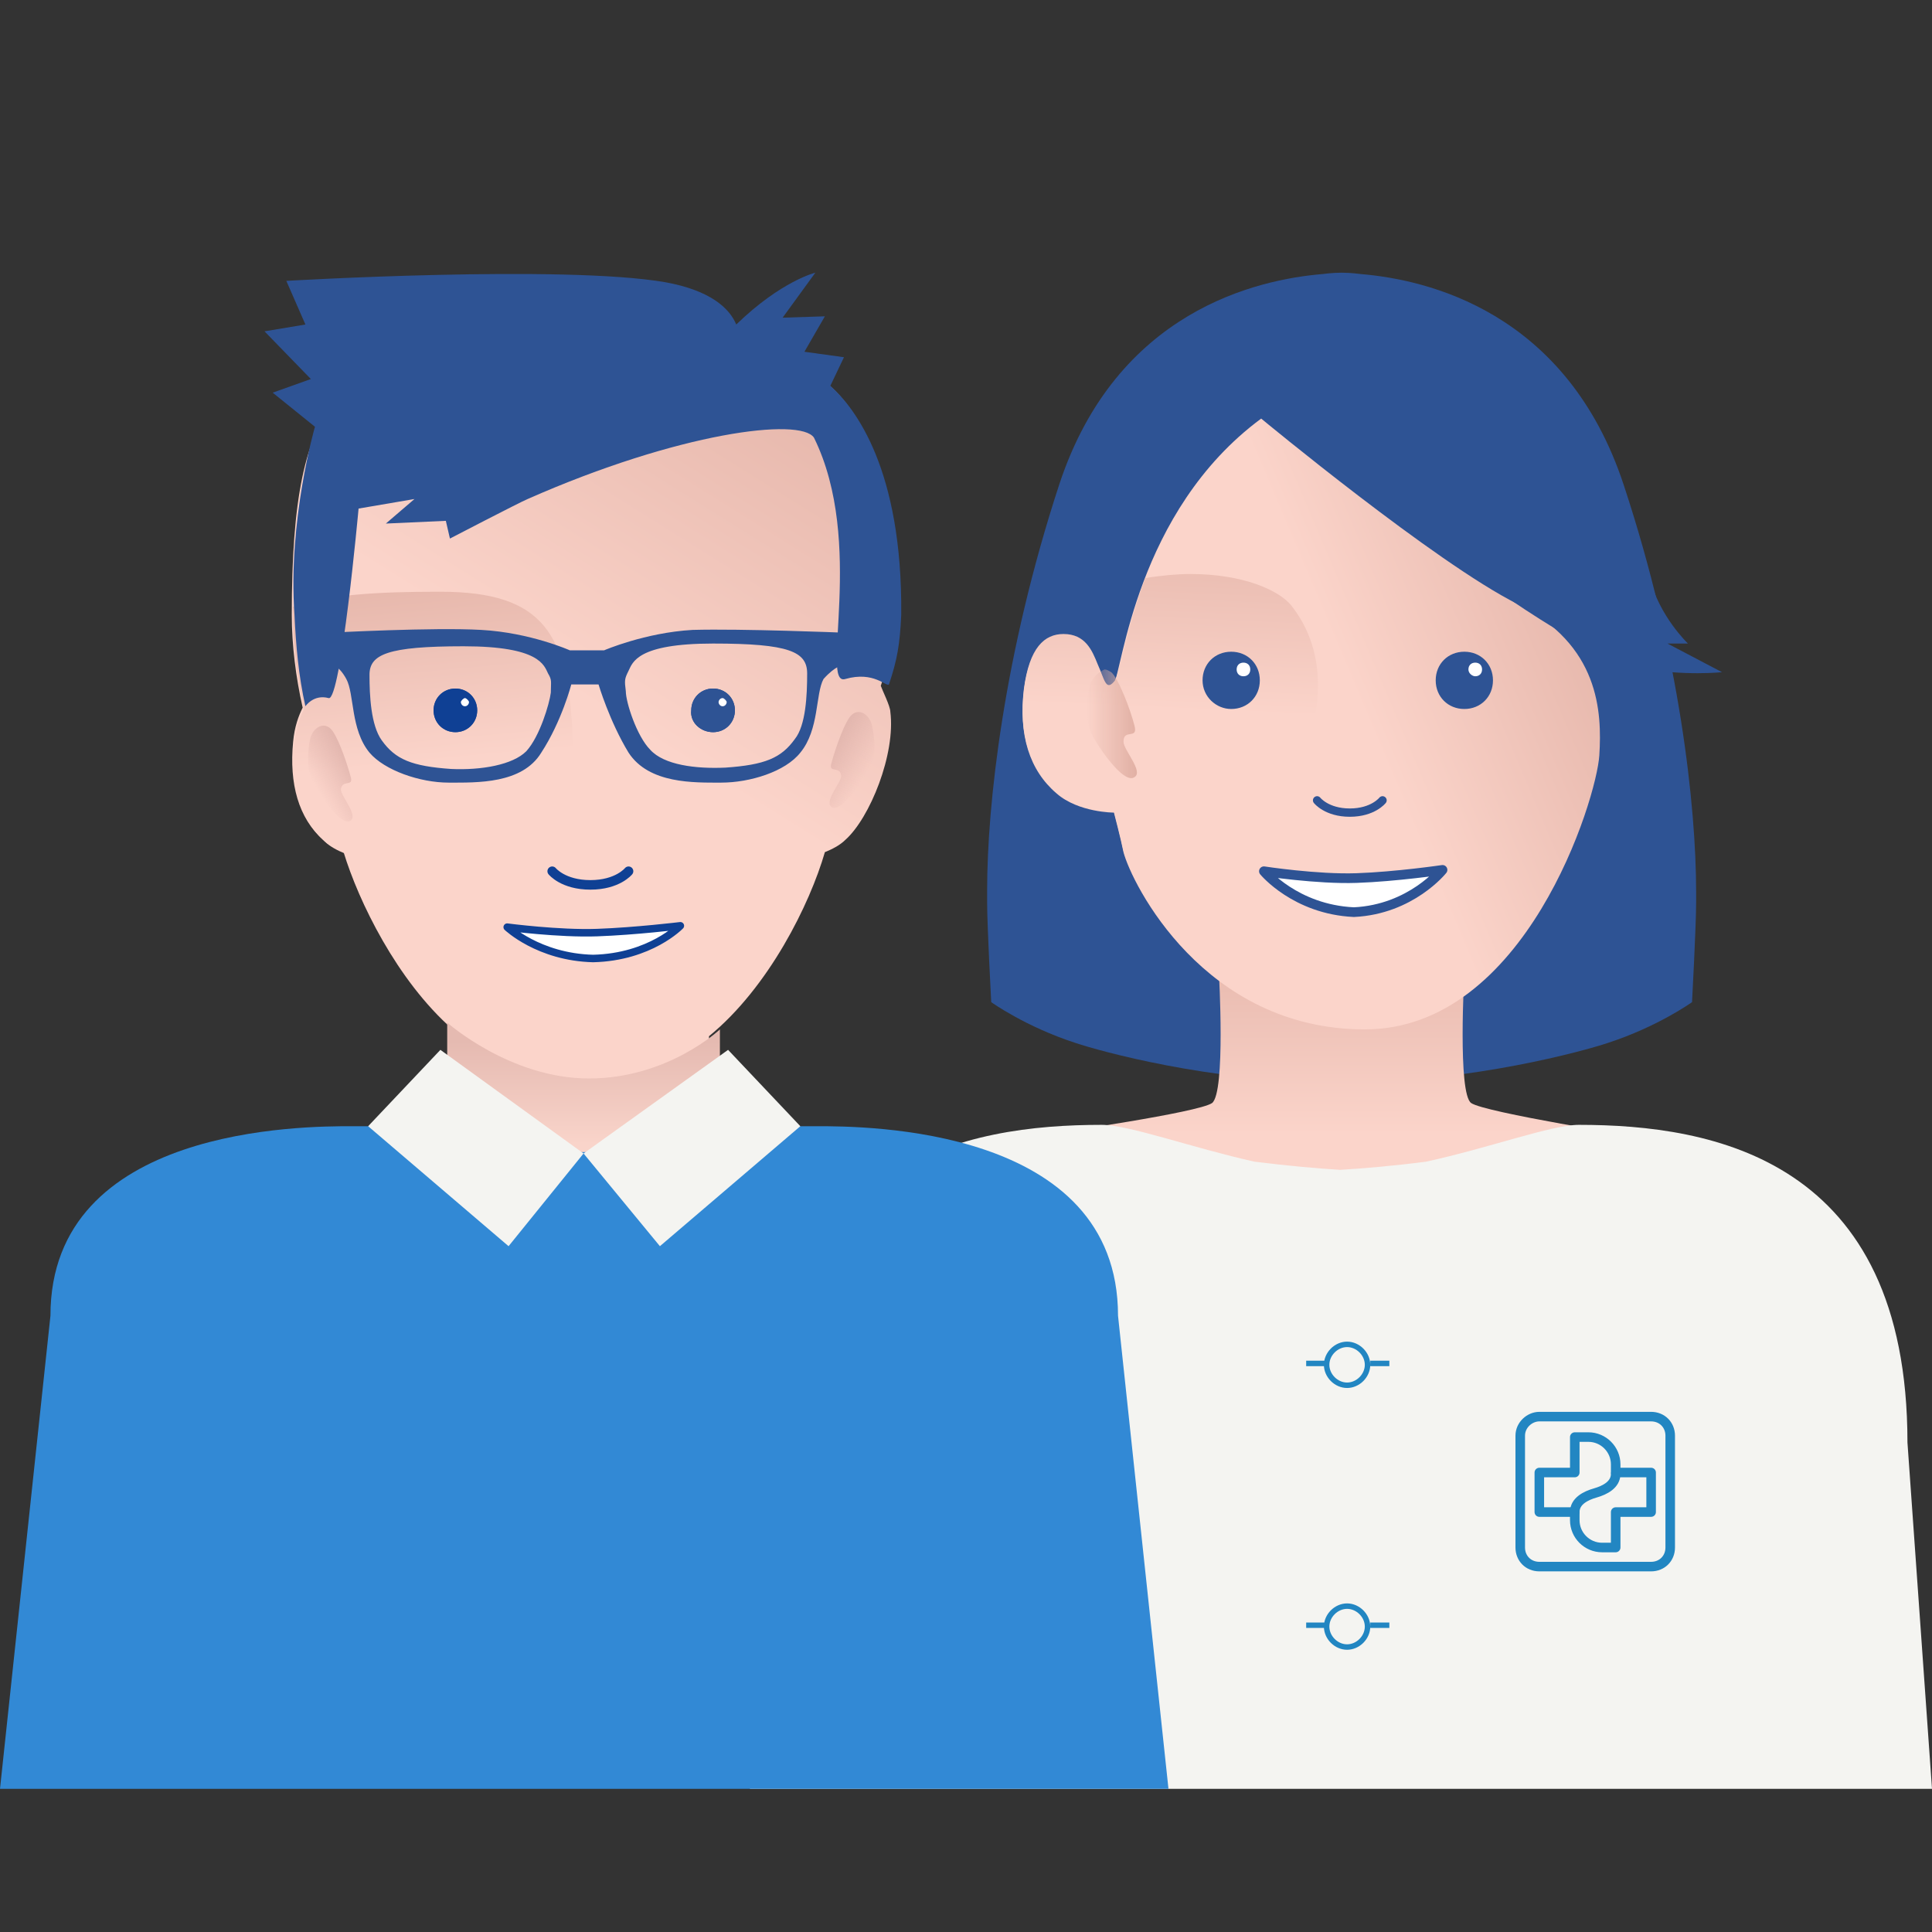
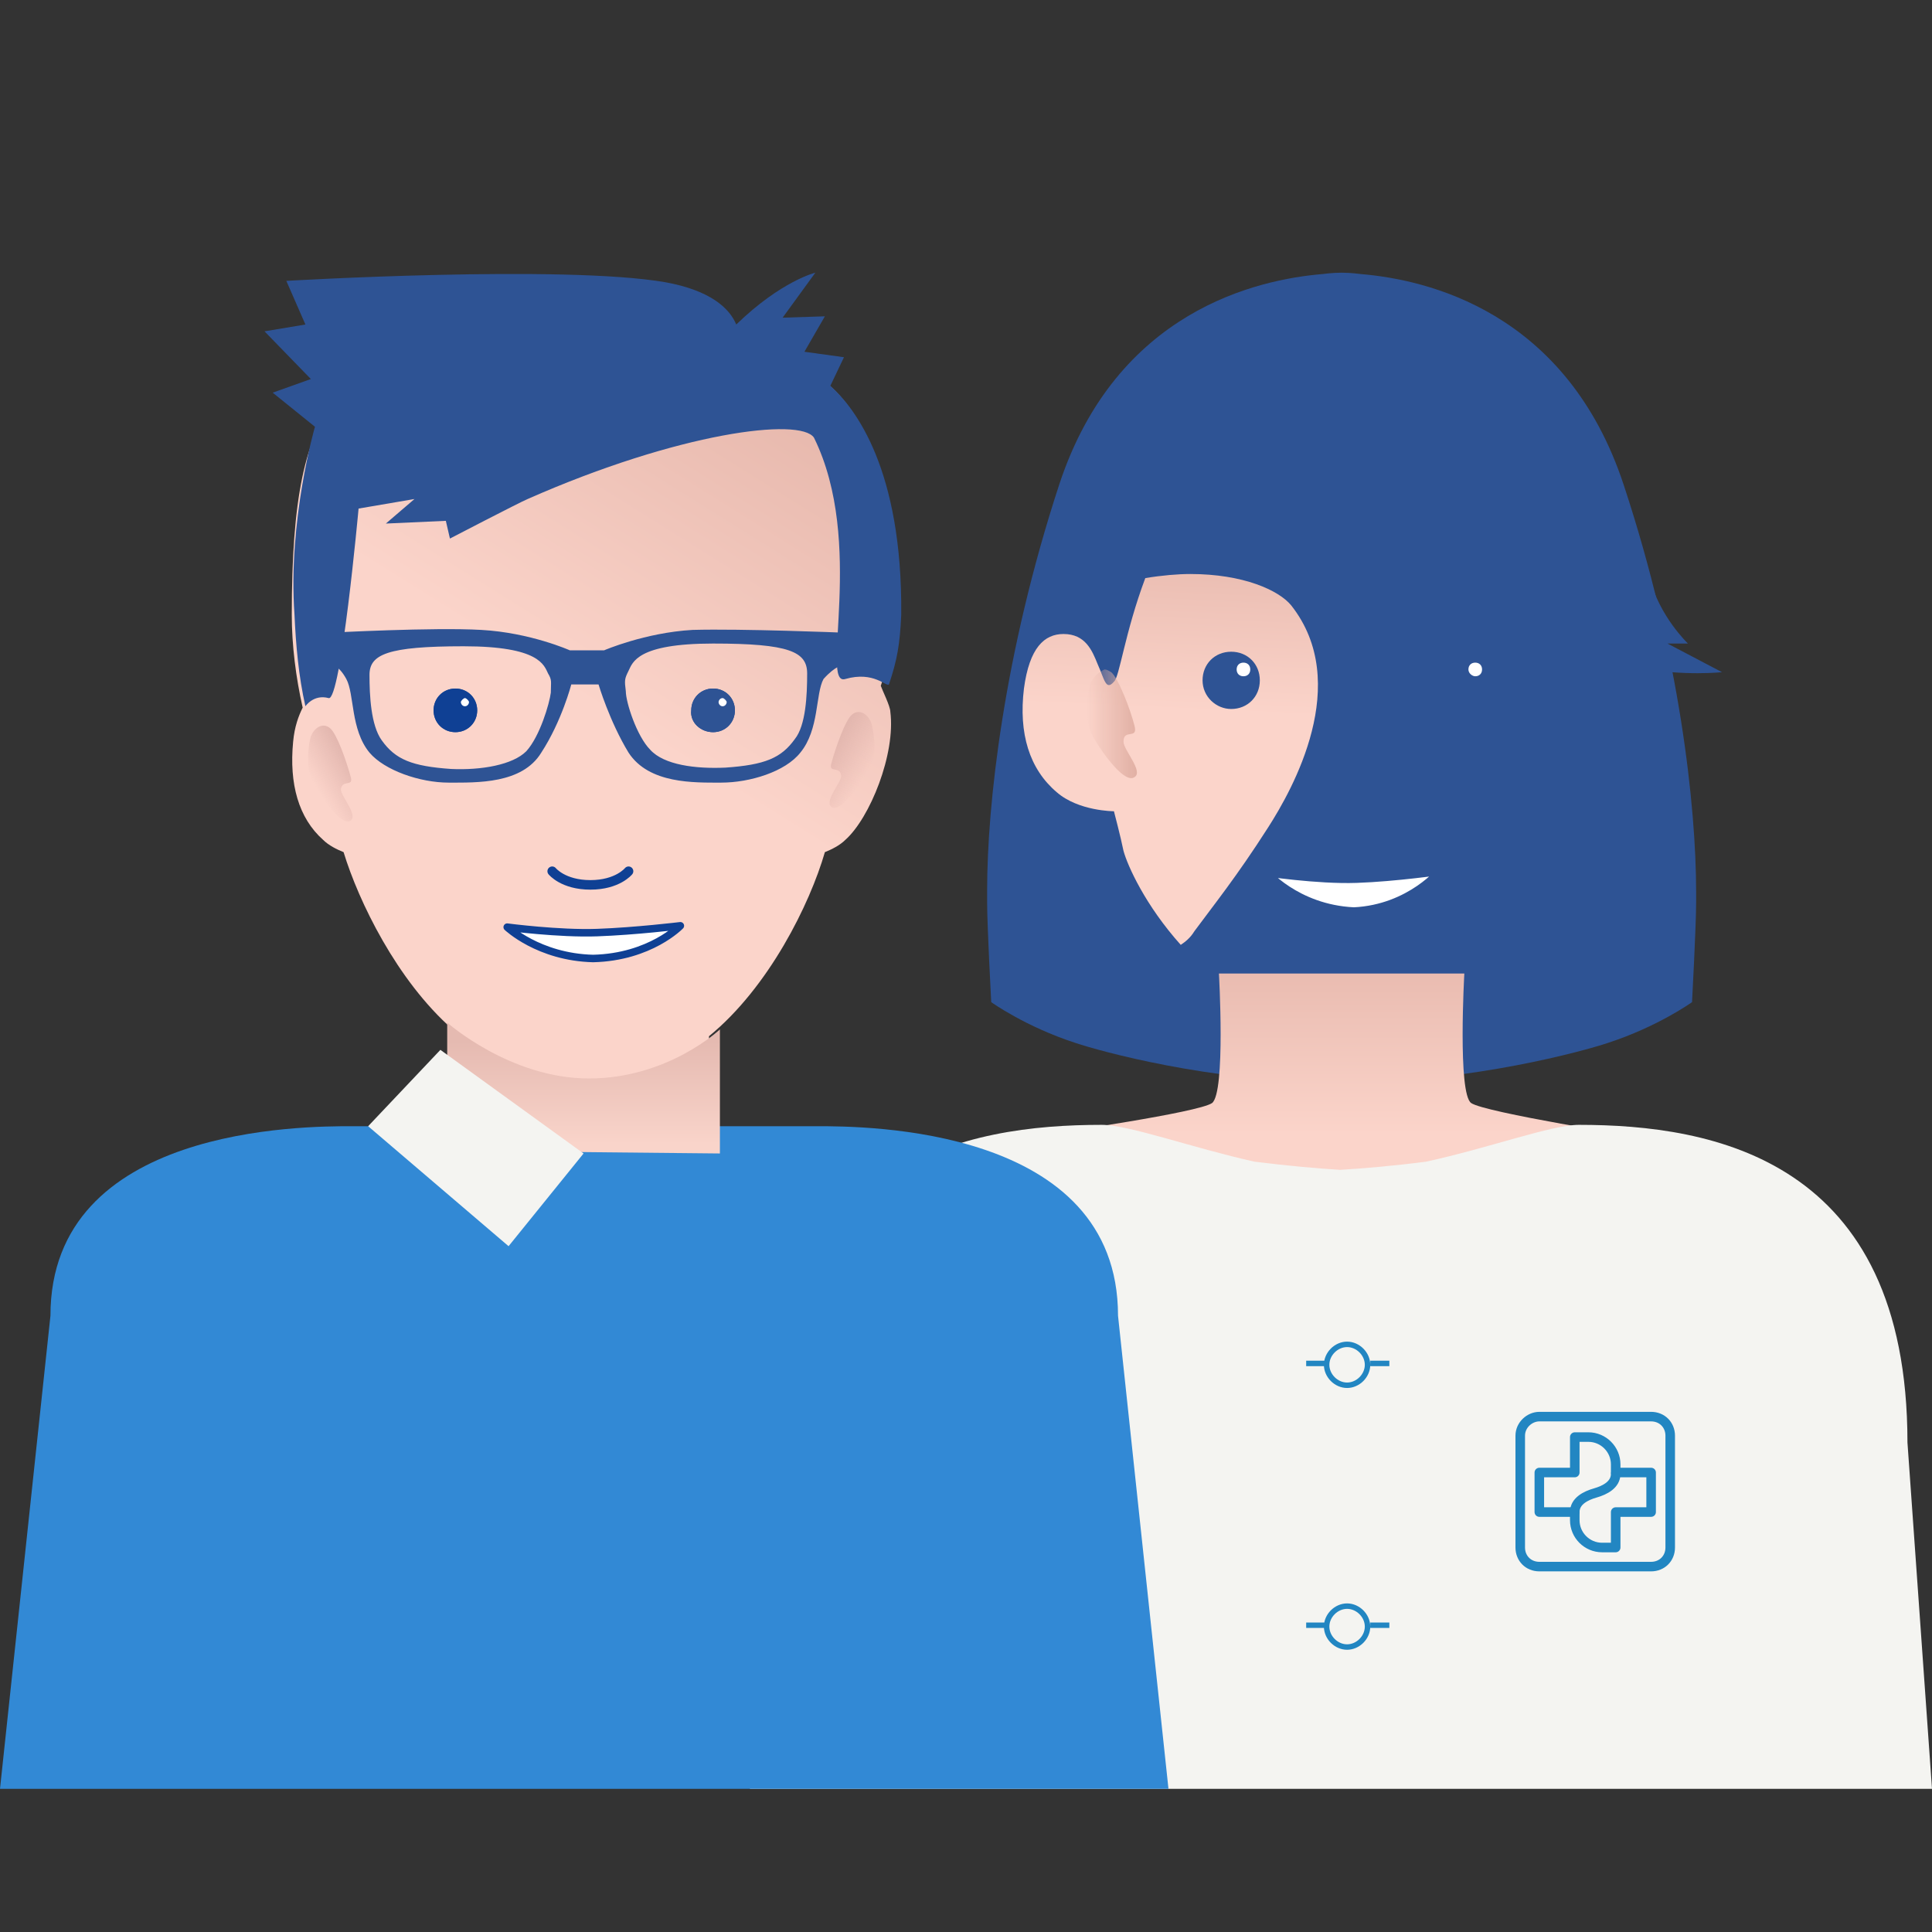
<svg xmlns="http://www.w3.org/2000/svg" xmlns:xlink="http://www.w3.org/1999/xlink" version="1.1" id="Ebene_2_00000078737155393157001300000001311113429855692986_" x="0px" y="0px" viewBox="0 0 141.7 141.7" style="enable-background:new 0 0 141.7 141.7;" xml:space="preserve">
  <rect x="0" y="0" width="141.7" height="141.7" fill="#333333" stroke="none" />
  <style type="text/css">
	.st0{fill:#2E5394;}
	.st1{clip-path:url(#SVGID_00000163036300563773560580000018381882399044490117_);}
	.st2{fill:url(#SVGID_00000153679829585607108720000011195833684532683428_);}
	.st3{clip-path:url(#SVGID_00000164484480671411472950000012836531587736448140_);}
	.st4{fill:url(#SVGID_00000174563360982403332130000003193893504799337406_);}
	.st5{clip-path:url(#SVGID_00000052821310085652639350000012604780795015498393_);}
	.st6{fill:url(#SVGID_00000029733534963606480550000010869578039937691009_);}
	.st7{fill:url(#SVGID_00000142162721299006146710000012000091519937922721_);}
	.st8{fill:#FFFFFF;}
	.st9{fill:none;stroke:#2E5394;stroke-width:0.61;stroke-linecap:round;}
	.st10{fill:#FFFFFF;stroke:#2E5394;stroke-width:0.71;stroke-linecap:round;stroke-linejoin:round;}
	.st11{fill:#F4F4F1;}
	.st12{fill:none;stroke:#2286C2;stroke-width:0.4;}
	.st13{fill:none;stroke:#2286C2;stroke-width:0.7;stroke-linecap:round;stroke-linejoin:round;}
	.st14{fill:none;stroke:#2286C2;stroke-width:0.7;stroke-miterlimit:10;}
	.st15{fill:#3289D5;}
	.st16{fill:url(#SVGID_00000011009058335549861290000012950413027267459460_);}
	.st17{clip-path:url(#SVGID_00000115490938529614631770000010072344304235697059_);}
	.st18{fill:url(#SVGID_00000021115466259782899470000013473177232632615086_);}
	.st19{fill:#095CA2;}
	.st20{clip-path:url(#SVGID_00000159454662377315340170000009887257912802857097_);}
	.st21{fill:url(#SVGID_00000027589588377497327570000007447128854642118537_);}
	.st22{fill:none;stroke:#0F4094;stroke-width:0.7;stroke-linecap:round;}
	.st23{fill:#FFFFFF;stroke:#0F4094;stroke-width:0.55;stroke-linecap:round;stroke-linejoin:round;}
	.st24{fill:#0F4094;}
	.st25{clip-path:url(#SVGID_00000049218742528035156810000012212887619758056333_);}
	.st26{clip-path:url(#SVGID_00000067199311685055548810000008089679104889460393_);}
	.st27{fill:url(#SVGID_00000082365143696273954590000004780002627547750036_);}
	.st28{fill:url(#SVGID_00000121254873314805742620000001355086501884894600_);}
</style>
  <g id="Layer_2">
    <g>
      <path class="st0" d="M124.4,65.4c0-6.2-1.2-17.4-5.3-29.8c-4.2-12.8-14.5-15.1-19.3-15.5c0,0-0.7-0.1-1.4-0.1    c-0.7,0-1.4,0.1-1.4,0.1c-4.8,0.4-15.1,2.7-19.3,15.4c-4.1,12.5-5.3,23.6-5.3,29.8c0,0,0,0.1,0,0.1c0,0.2,0,0.3,0,0.4    c0,0.1,0,0.3,0,0.4c0,1.7,0.3,7.3,0.3,7.3s2.5,1.8,6.2,3c1.8,0.6,9.7,2.8,18.8,2.9c0.2,0,0.4,0,0.6,0c0,0,0.1,0,0.1,0    c0,0,0.1,0,0.1,0c0.2,0,0.4,0,0.6,0c9-0.1,17-2.3,18.8-2.9c3.7-1.2,6.2-3,6.2-3s0.3-5.6,0.3-7.3c0-0.1,0-0.3,0-0.4    c0-0.1,0-0.3,0-0.4C124.3,65.4,124.3,65.4,124.4,65.4" />
      <g>
        <defs>
          <path id="SVGID_1_" d="M104.1,71.4H89.4c0,0,0.5,8.7-0.5,9.5c-1,0.7-11.5,2.2-11.5,2.2s9.7,8.8,19.9,8.7c0.4,0,1.9,0,2.2,0      c3.6-1.8,20.8-8.4,20.8-8.4s-11.4-1.8-12.4-2.5s-0.5-9.5-0.5-9.5H104.1L104.1,71.4z" />
        </defs>
        <clipPath id="SVGID_00000164503752853050967260000017412716912165367989_">
          <use xlink:href="#SVGID_1_" style="overflow:visible;" />
        </clipPath>
        <g style="clip-path:url(#SVGID_00000164503752853050967260000017412716912165367989_);">
          <linearGradient id="SVGID_00000105395304288599587980000012082839507163435403_" gradientUnits="userSpaceOnUse" x1="-1073.76" y1="-392.452" x2="-1072.939" y2="-392.452" gradientTransform="matrix(1.307923e-15 21.36 21.36 -1.307923e-15 8481.62 23001.156)">
            <stop offset="0" style="stop-color:#E1B0A4" />
            <stop offset="1" style="stop-color:#FBD4CA" />
          </linearGradient>
          <rect x="77.4" y="71.4" style="fill:url(#SVGID_00000105395304288599587980000012082839507163435403_);" width="43" height="20.5" />
        </g>
      </g>
      <g>
        <defs>
          <path id="SVGID_00000036957025196384874140000012120564620746311336_" d="M81.7,50.1c-0.6,0.7-0.7-0.2-1.2-1.3      c-0.4-1-0.9-2.2-2.5-2.2c-1.4,0-2.5,1-2.9,4c-0.4,3.3,0.4,5.9,2.4,7.6c1.6,1.4,4.2,1.4,4.2,1.4s0.5,1.9,0.7,2.9      c0.6,2.3,5.9,13,17.7,13s17-16.9,17.2-20.1c0.2-3.2,0-8.1-6-11.1S92.5,30.7,92.5,30.7C83.3,37.5,82.3,49.3,81.7,50.1" />
        </defs>
        <clipPath id="SVGID_00000076583436396627521210000012562668884771603866_">
          <use xlink:href="#SVGID_00000036957025196384874140000012120564620746311336_" style="overflow:visible;" />
        </clipPath>
        <g style="clip-path:url(#SVGID_00000076583436396627521210000012562668884771603866_);">
          <linearGradient id="SVGID_00000054227794461557750310000014593162913862294973_" gradientUnits="userSpaceOnUse" x1="-1097.072" y1="-445.932" x2="-1096.251" y2="-445.932" gradientTransform="matrix(-25.093 10.651 -10.651 -25.093 -32158.275 538.442)">
            <stop offset="0" style="stop-color:#E1B0A4" />
            <stop offset="1" style="stop-color:#FBD4CA" />
          </linearGradient>
-           <polygon style="fill:url(#SVGID_00000054227794461557750310000014593162913862294973_);" points="58.7,37.6 111.1,15.3       133.7,68.7 81.3,91     " />
        </g>
      </g>
      <g>
        <defs>
          <path id="SVGID_00000151532176212534684190000006454539605108033412_" d="M84,42.4c-1.5,4-1.9,7.3-2.3,7.6      c-0.6,0.7-0.7-0.2-1.2-1.3c-0.4-1-0.9-2.2-2.5-2.2c-1.4,0-2.5,1-2.9,4c-0.4,3.3,0.4,5.9,2.4,7.6c1.6,1.4,4.2,1.4,4.2,1.4      s0.5,1.9,0.7,2.9c0.3,1.1,1.6,4,4.2,6.9c0.3-0.2,0.7-0.5,1-1c1.4-1.9,3.1-4,5.4-7.6c1.8-2.8,6.2-10.6,1.7-16.3      c-0.9-1.1-3.5-2.3-7.4-2.3C86.4,42.1,85.2,42.2,84,42.4" />
        </defs>
        <clipPath id="SVGID_00000092430752178092774150000009466232487191227309_">
          <use xlink:href="#SVGID_00000151532176212534684190000006454539605108033412_" style="overflow:visible;" />
        </clipPath>
        <g style="clip-path:url(#SVGID_00000092430752178092774150000009466232487191227309_);">
          <linearGradient id="SVGID_00000018218315054844270610000010999249035034332546_" gradientUnits="userSpaceOnUse" x1="-1076.581" y1="-496.127" x2="-1075.759" y2="-496.127" gradientTransform="matrix(-0.932 20.529 -20.529 -0.932 -11100.54 21674.01)">
            <stop offset="0" style="stop-color:#E1B0A4" />
            <stop offset="1" style="stop-color:#FBD4CA" />
          </linearGradient>
          <polygon style="fill:url(#SVGID_00000018218315054844270610000010999249035034332546_);" points="73.6,69.3 74.9,41 100.5,42.2       99.2,70.5     " />
        </g>
      </g>
      <linearGradient id="SVGID_00000176008896838759637220000008726421593311187622_" gradientUnits="userSpaceOnUse" x1="79.708" y1="88.394" x2="83.376" y2="88.394" gradientTransform="matrix(1 0 0 -1 0 141.588)">
        <stop offset="0" style="stop-color:#E1B0A4;stop-opacity:0" />
        <stop offset="1" style="stop-color:#E1B0A4" />
      </linearGradient>
      <path style="fill:url(#SVGID_00000176008896838759637220000008726421593311187622_);" d="M80,50.1c-0.3,0.8-0.5,2.8,0.2,4    c0.7,1.2,2.3,3.4,3,2.9c0.7-0.4-0.8-2-0.8-2.6c0-1,1.1-0.1,0.8-1.2c-0.3-1.2-1.2-3.5-1.7-3.9c-0.2-0.1-0.3-0.2-0.5-0.2    C80.6,49.3,80.2,49.6,80,50.1" />
      <path class="st0" d="M90.3,52c1.2,0,2.1-0.9,2.1-2.1s-0.9-2.1-2.1-2.1s-2.1,0.9-2.1,2.1S89.2,52,90.3,52" />
      <path class="st8" d="M91.2,49.6c0.3,0,0.5-0.2,0.5-0.5s-0.2-0.5-0.5-0.5c-0.3,0-0.5,0.2-0.5,0.5S90.9,49.6,91.2,49.6" />
      <path class="st0" d="M107.4,52c1.2,0,2.1-0.9,2.1-2.1s-0.9-2.1-2.1-2.1s-2.1,0.9-2.1,2.1S106.2,52,107.4,52" />
      <path class="st8" d="M108.2,49.6c0.3,0,0.5-0.2,0.5-0.5s-0.2-0.5-0.5-0.5c-0.3,0-0.5,0.2-0.5,0.5S108,49.6,108.2,49.6" />
      <g>
        <path class="st9" d="M96.6,58.7c0,0,0.7,0.9,2.4,0.9c1.7,0,2.4-0.9,2.4-0.9" />
        <path class="st0" d="M110.8,44c0,0,6.3,4.4,9.5,5c3.2,0.6,6,0.3,6,0.3l-4-2.1h1.5c0,0-2.1-2-2.8-4.8     C120.3,39.6,110.8,44,110.8,44" />
      </g>
      <path class="st10" d="M105.8,63.8c0,0-3.4,0.5-6.3,0.6c-2.9,0.1-6.8-0.5-6.8-0.5s2.3,2.8,6.6,3C103.5,66.7,105.8,63.8,105.8,63.8z    " />
      <path class="st11" d="M139.9,105.8c0-20.8-14.3-23.3-24.1-23.3c-2,0-6.6,1.7-11.2,2.7c-2.3,0.3-4.6,0.5-6.3,0.6    c-1.7-0.1-3.9-0.3-6.3-0.6c-4.5-1-9.2-2.7-11.2-2.7c-9.8,0-24.1,2.5-24.1,23.3L55,131.2h86.7L139.9,105.8L139.9,105.8L139.9,105.8    z" />
      <path class="st12" d="M98.8,101.6c0.8,0,1.5-0.7,1.5-1.5c0-0.8-0.7-1.5-1.5-1.5c-0.8,0-1.5,0.7-1.5,1.5    C97.3,100.9,98,101.6,98.8,101.6L98.8,101.6z M98.8,120.8c0.8,0,1.5-0.7,1.5-1.5s-0.7-1.5-1.5-1.5c-0.8,0-1.5,0.7-1.5,1.5    S98,120.8,98.8,120.8L98.8,120.8z M100.5,100h1.4 M100.5,119.2h1.4 M95.8,100h1.4 M95.8,119.2h1.4" />
      <g>
        <path class="st13" d="M115.5,110.9c0-0.8,0.8-1.2,1.5-1.4s1.5-0.6,1.5-1.4" />
        <path class="st14" d="M112.9,103.9h8.2c0.8,0,1.4,0.6,1.4,1.4v8.2c0,0.8-0.6,1.4-1.4,1.4h-8.2c-0.8,0-1.4-0.6-1.4-1.4v-8.2     C111.5,104.5,112.2,103.9,112.9,103.9z" />
        <path class="st13" d="M118.5,110.9v2.6h-1c-1.1,0-2-0.9-2-2v-0.6h-2.6V108h2.6v-2.6h1c1.1,0,2,0.9,2,2v0.6h2.6v2.9H118.5z" />
      </g>
      <path class="st15" d="M82,96.5c0-13.9-18.6-13.9-22.1-13.9H25.8c-3.5,0-22.1,0-22.1,13.9L0,131.2h85.7L82,96.5L82,96.5z" />
      <linearGradient id="SVGID_00000042695065974061912190000001912870577115099583_" gradientUnits="userSpaceOnUse" x1="60.049" y1="120.024" x2="41.818" y2="90.885" gradientTransform="matrix(1 0 0 -1 0 141.588)">
        <stop offset="0" style="stop-color:#E1B0A4" />
        <stop offset="1" style="stop-color:#FBD4CA" />
      </linearGradient>
      <path style="fill:url(#SVGID_00000042695065974061912190000001912870577115099583_);" d="M59.9,27.6c0,0-9.5-6.6-23.8-3.3    c-10.9,2.6-14.7,3.8-14.7,20.8c0,2.2,0.3,4.6,0.8,6.8c-0.3,0.6-0.6,1.4-0.7,2.5c-0.3,3.1,0.4,5.6,2.2,7.2c0.4,0.4,1,0.7,1.5,0.9    c1.1,3.6,3.9,9.4,8,13v7.4c0,0,5.8,1.5,9.4,1.5c3.6,0,9.4-1.5,9.4-1.5V76c4.4-3.6,7.4-9.7,8.5-13.5c0.5-0.2,1.1-0.5,1.5-0.9    c1.8-1.6,3.7-6.3,3.3-9.4c0-0.4-0.6-1.6-0.7-1.9c0.9-2.7,0.8-2.5,0.9-5.2C66.3,30.8,59.9,27.6,59.9,27.6" />
      <g>
        <defs>
          <path id="SVGID_00000148659216008357646510000003686191244453297036_" d="M32.1,43.4c-4.3,0-8,0.2-10.6,1.1c0,0.2,0,0.5,0,0.7      c0,2.2,0.3,4.6,0.8,6.8c-0.3,0.6-0.6,1.4-0.7,2.5c-0.3,3.1,0.4,5.6,2.2,7.2c0.4,0.4,1,0.7,1.5,0.9c0.6,2.1,1.8,4.8,3.5,7.5      c1.4,0.3,3-0.7,5.1-0.8c7.2-0.3,8.5-7.5,8.1-15.2c-0.3-7.6-2.1-10.7-9.7-10.7H32.1" />
        </defs>
        <clipPath id="SVGID_00000084532221728827247540000006065217257527730864_">
          <use xlink:href="#SVGID_00000148659216008357646510000003686191244453297036_" style="overflow:visible;" />
        </clipPath>
        <g style="clip-path:url(#SVGID_00000084532221728827247540000006065217257527730864_);">
          <linearGradient id="SVGID_00000121971456685356819850000000926711051844096140_" gradientUnits="userSpaceOnUse" x1="-1361.438" y1="-404.918" x2="-1360.482" y2="-404.918" gradientTransform="matrix(1.561 17.149 17.149 -1.561 9098.97 22754.562)">
            <stop offset="0" style="stop-color:#E1B0A4" />
            <stop offset="1" style="stop-color:#FBD4CA" />
          </linearGradient>
-           <polygon style="fill:url(#SVGID_00000121971456685356819850000000926711051844096140_);" points="18.8,43.6 42.2,41.5       44.8,70.1 21.4,72.2     " />
        </g>
      </g>
      <path class="st19" d="M42.7,79.1C42.7,79.1,42.8,79.1,42.7,79.1C42.8,79.1,42.8,79.1,42.7,79.1L42.7,79.1" />
      <path class="st19" d="M42.6,79.1L42.6,79.1c0.1,0,0.1,0,0.2,0h0C42.8,79.1,42.7,79.1,42.6,79.1" />
      <path class="st0" d="M60.9,28.3l1-2.1L59,25.8l1.5-2.6l-3.1,0.1l2.4-3.3c0,0-2.5,0.6-5.8,3.8c-0.5-1.2-1.9-2.5-5.2-3.1    C41.3,19.4,21,20.6,21,20.6l1.4,3.2l-3,0.5l3.4,3.5l-2.8,1l3.1,2.5c0,0-2,6.9-1.5,13.8c0.1,2.2,0.3,4.5,0.8,6.7    c0,0,0.6-0.9,1.7-0.6c0.9,0.3,2.2-13.9,2.2-13.9l4.1-0.7l-2.1,1.8l4.4-0.2l0.3,1.3c0,0,5-2.6,5.7-2.9c11.1-4.9,20-6,21-4.5    c3.8,7.7,0.4,18.3,2.3,17.7c2.1-0.6,3,0.6,3.2,0.4c0.6-1.8,0.8-2.9,0.9-5.1C66.2,34.4,62.7,29.9,60.9,28.3" />
      <g>
        <defs>
          <path id="SVGID_00000156582088390308999750000007522858007318600116_" d="M52.8,84.6v-9.1c0,0-3.8,3.6-9.6,3.6S32.8,75,32.8,75      v9.4L52.8,84.6L52.8,84.6z" />
        </defs>
        <clipPath id="SVGID_00000153707150737959292420000017924023424308575368_">
          <use xlink:href="#SVGID_00000156582088390308999750000007522858007318600116_" style="overflow:visible;" />
        </clipPath>
        <g style="clip-path:url(#SVGID_00000153707150737959292420000017924023424308575368_);">
          <linearGradient id="SVGID_00000176743174717826440420000001629345782436503698_" gradientUnits="userSpaceOnUse" x1="-1381.343" y1="-525.827" x2="-1380.388" y2="-525.827" gradientTransform="matrix(4.818985e-16 7.87 -7.87 4.818985e-16 -4095.481 10947.555)">
            <stop offset="0" style="stop-color:#E5BAB1" />
            <stop offset="0" style="stop-color:#E5BAB1" />
            <stop offset="1" style="stop-color:#F9D4CA" />
          </linearGradient>
          <rect x="32.8" y="75" style="fill:url(#SVGID_00000176743174717826440420000001629345782436503698_);" width="20" height="10.1" />
        </g>
      </g>
      <path class="st22" d="M40.5,63.9c0,0,0.8,1,2.8,1c2,0,2.8-1,2.8-1" />
      <path class="st23" d="M49.9,67.9c0,0-3.3,0.4-6.1,0.5c-2.8,0.1-6.6-0.4-6.6-0.4s2.3,2.2,6.3,2.3C47.7,70.2,49.9,67.9,49.9,67.9    L49.9,67.9z" />
      <path class="st0" d="M59.2,49.4c0,1.6-0.1,3.8-0.9,4.8c-1,1.4-2.2,1.9-5.1,2.1c-2.2,0.1-4.5-0.2-5.5-1.3c-1-1-1.8-3.5-1.8-4.3    c-0.1-0.8-0.1-0.9,0.2-1.5c0.3-0.6,0.6-2,6.2-2S59.2,47.8,59.2,49.4 M40.4,50.8c-0.1,0.8-0.8,3.2-1.8,4.3c-1,1-3.3,1.4-5.5,1.3    c-2.9-0.2-4.1-0.7-5.1-2.1c-0.8-1.1-0.9-3.3-0.9-4.8s1.3-2.1,6.9-2.1s5.9,1.4,6.2,2C40.5,49.9,40.4,50,40.4,50.8 M61.8,48.8v-2.4    c0,0-7.4-0.3-11-0.2c-3.5,0.2-6.5,1.5-6.5,1.5h-2.5c0,0-2.9-1.3-6.5-1.5c-3.5-0.2-11,0.2-11,0.2v2.4c0,0,0.5-0.1,1.1,1    c0.6,1.1,0.3,3.7,1.7,5.4c1.1,1.3,3.7,2.2,5.8,2.2s5.4,0.1,6.8-2.2c1.5-2.3,2.2-5,2.2-5h2c0,0,0.8,2.7,2.2,5    c1.5,2.3,4.8,2.2,6.8,2.2c2.1,0,4.7-0.8,5.8-2.2c1.4-1.7,1.1-4.3,1.7-5.4C61.3,48.8,61.8,48.8,61.8,48.8" />
      <path class="st0" d="M33.4,53.7c0.9,0,1.6-0.7,1.6-1.6c0-0.9-0.7-1.6-1.6-1.6c-0.9,0-1.6,0.7-1.6,1.6C31.8,53,32.5,53.7,33.4,53.7    " />
      <g>
        <path class="st24" d="M33.4,53.7c0.9,0,1.6-0.7,1.6-1.6c0-0.9-0.7-1.6-1.6-1.6c-0.9,0-1.6,0.7-1.6,1.6     C31.8,53,32.5,53.7,33.4,53.7" />
        <g>
          <defs>
            <path id="SVGID_00000180358784887168403690000016908133932406510474_" d="M33.4,53.7c0.9,0,1.6-0.7,1.6-1.6       c0-0.9-0.7-1.6-1.6-1.6c-0.9,0-1.6,0.7-1.6,1.6C31.8,53,32.5,53.7,33.4,53.7" />
          </defs>
          <clipPath id="SVGID_00000090296671094732866670000014394142360104549286_">
            <use xlink:href="#SVGID_00000180358784887168403690000016908133932406510474_" style="overflow:visible;" />
          </clipPath>
          <g style="clip-path:url(#SVGID_00000090296671094732866670000014394142360104549286_);">
            <path class="st8" d="M34.1,51.8c0.2,0,0.3-0.2,0.3-0.3s-0.2-0.3-0.3-0.3s-0.3,0.2-0.3,0.3S33.9,51.8,34.1,51.8" />
          </g>
        </g>
      </g>
      <path class="st24" d="M52.3,53.7c0.9,0,1.6-0.7,1.6-1.6c0-0.9-0.7-1.6-1.6-1.6s-1.6,0.7-1.6,1.6C50.6,53,51.4,53.7,52.3,53.7" />
      <g>
        <path class="st0" d="M52.3,53.7c0.9,0,1.6-0.7,1.6-1.6c0-0.9-0.7-1.6-1.6-1.6s-1.6,0.7-1.6,1.6C50.6,53,51.4,53.7,52.3,53.7" />
        <g>
          <defs>
            <path id="SVGID_00000150787932750027553970000012572618223923405216_" d="M52.3,53.7c0.9,0,1.6-0.7,1.6-1.6       c0-0.9-0.7-1.6-1.6-1.6s-1.6,0.7-1.6,1.6C50.6,53,51.4,53.7,52.3,53.7" />
          </defs>
          <clipPath id="SVGID_00000002362822510391367660000002862249757419920020_">
            <use xlink:href="#SVGID_00000150787932750027553970000012572618223923405216_" style="overflow:visible;" />
          </clipPath>
          <g style="clip-path:url(#SVGID_00000002362822510391367660000002862249757419920020_);">
            <path class="st8" d="M53,51.8c0.2,0,0.3-0.2,0.3-0.3s-0.2-0.3-0.3-0.3c-0.2,0-0.3,0.2-0.3,0.3S52.8,51.8,53,51.8" />
          </g>
        </g>
      </g>
      <polygon class="st11" points="27,82.6 32.3,77 42.8,84.6 37.3,91.4   " />
-       <polygon class="st11" points="58.7,82.6 53.4,77 42.8,84.6 48.4,91.4   " />
      <linearGradient id="SVGID_00000114060327594163946260000004732026096673348236_" gradientUnits="userSpaceOnUse" x1="23.091" y1="83.978" x2="25.837" y2="85.614" gradientTransform="matrix(1 0 0 -1 0 141.588)">
        <stop offset="0" style="stop-color:#E4B7B0;stop-opacity:0" />
        <stop offset="1" style="stop-color:#E2B6AE" />
        <stop offset="1" style="stop-color:#E2B6AE" />
      </linearGradient>
      <path style="fill:url(#SVGID_00000114060327594163946260000004732026096673348236_);" d="M22.8,54c0.3-0.7,0.9-1,1.4-0.6    c0.5,0.4,1.2,2.4,1.5,3.5c0.3,0.9-0.6,0.2-0.7,1c0,0.5,1.3,1.9,0.7,2.3c-0.6,0.4-2-1.5-2.7-2.6C22.4,56.5,22.6,54.6,22.8,54" />
      <linearGradient id="SVGID_00000033347020450414291710000002593145613990262410_" gradientUnits="userSpaceOnUse" x1="-2188.95" y1="84.955" x2="-2186.199" y2="86.597" gradientTransform="matrix(-1 0 0 -1 -2125.338 141.588)">
        <stop offset="0" style="stop-color:#E4B7B0;stop-opacity:0" />
        <stop offset="1" style="stop-color:#E2B6AE" />
        <stop offset="1" style="stop-color:#E2B6AE" />
      </linearGradient>
      <path style="fill:url(#SVGID_00000033347020450414291710000002593145613990262410_);" d="M63.9,53c-0.3-0.7-0.9-1-1.4-0.6    c-0.5,0.4-1.2,2.4-1.5,3.5c-0.3,0.9,0.6,0.2,0.7,1c0,0.5-1.3,1.9-0.7,2.3s2-1.5,2.7-2.6S64.1,53.7,63.9,53" />
    </g>
  </g>
</svg>